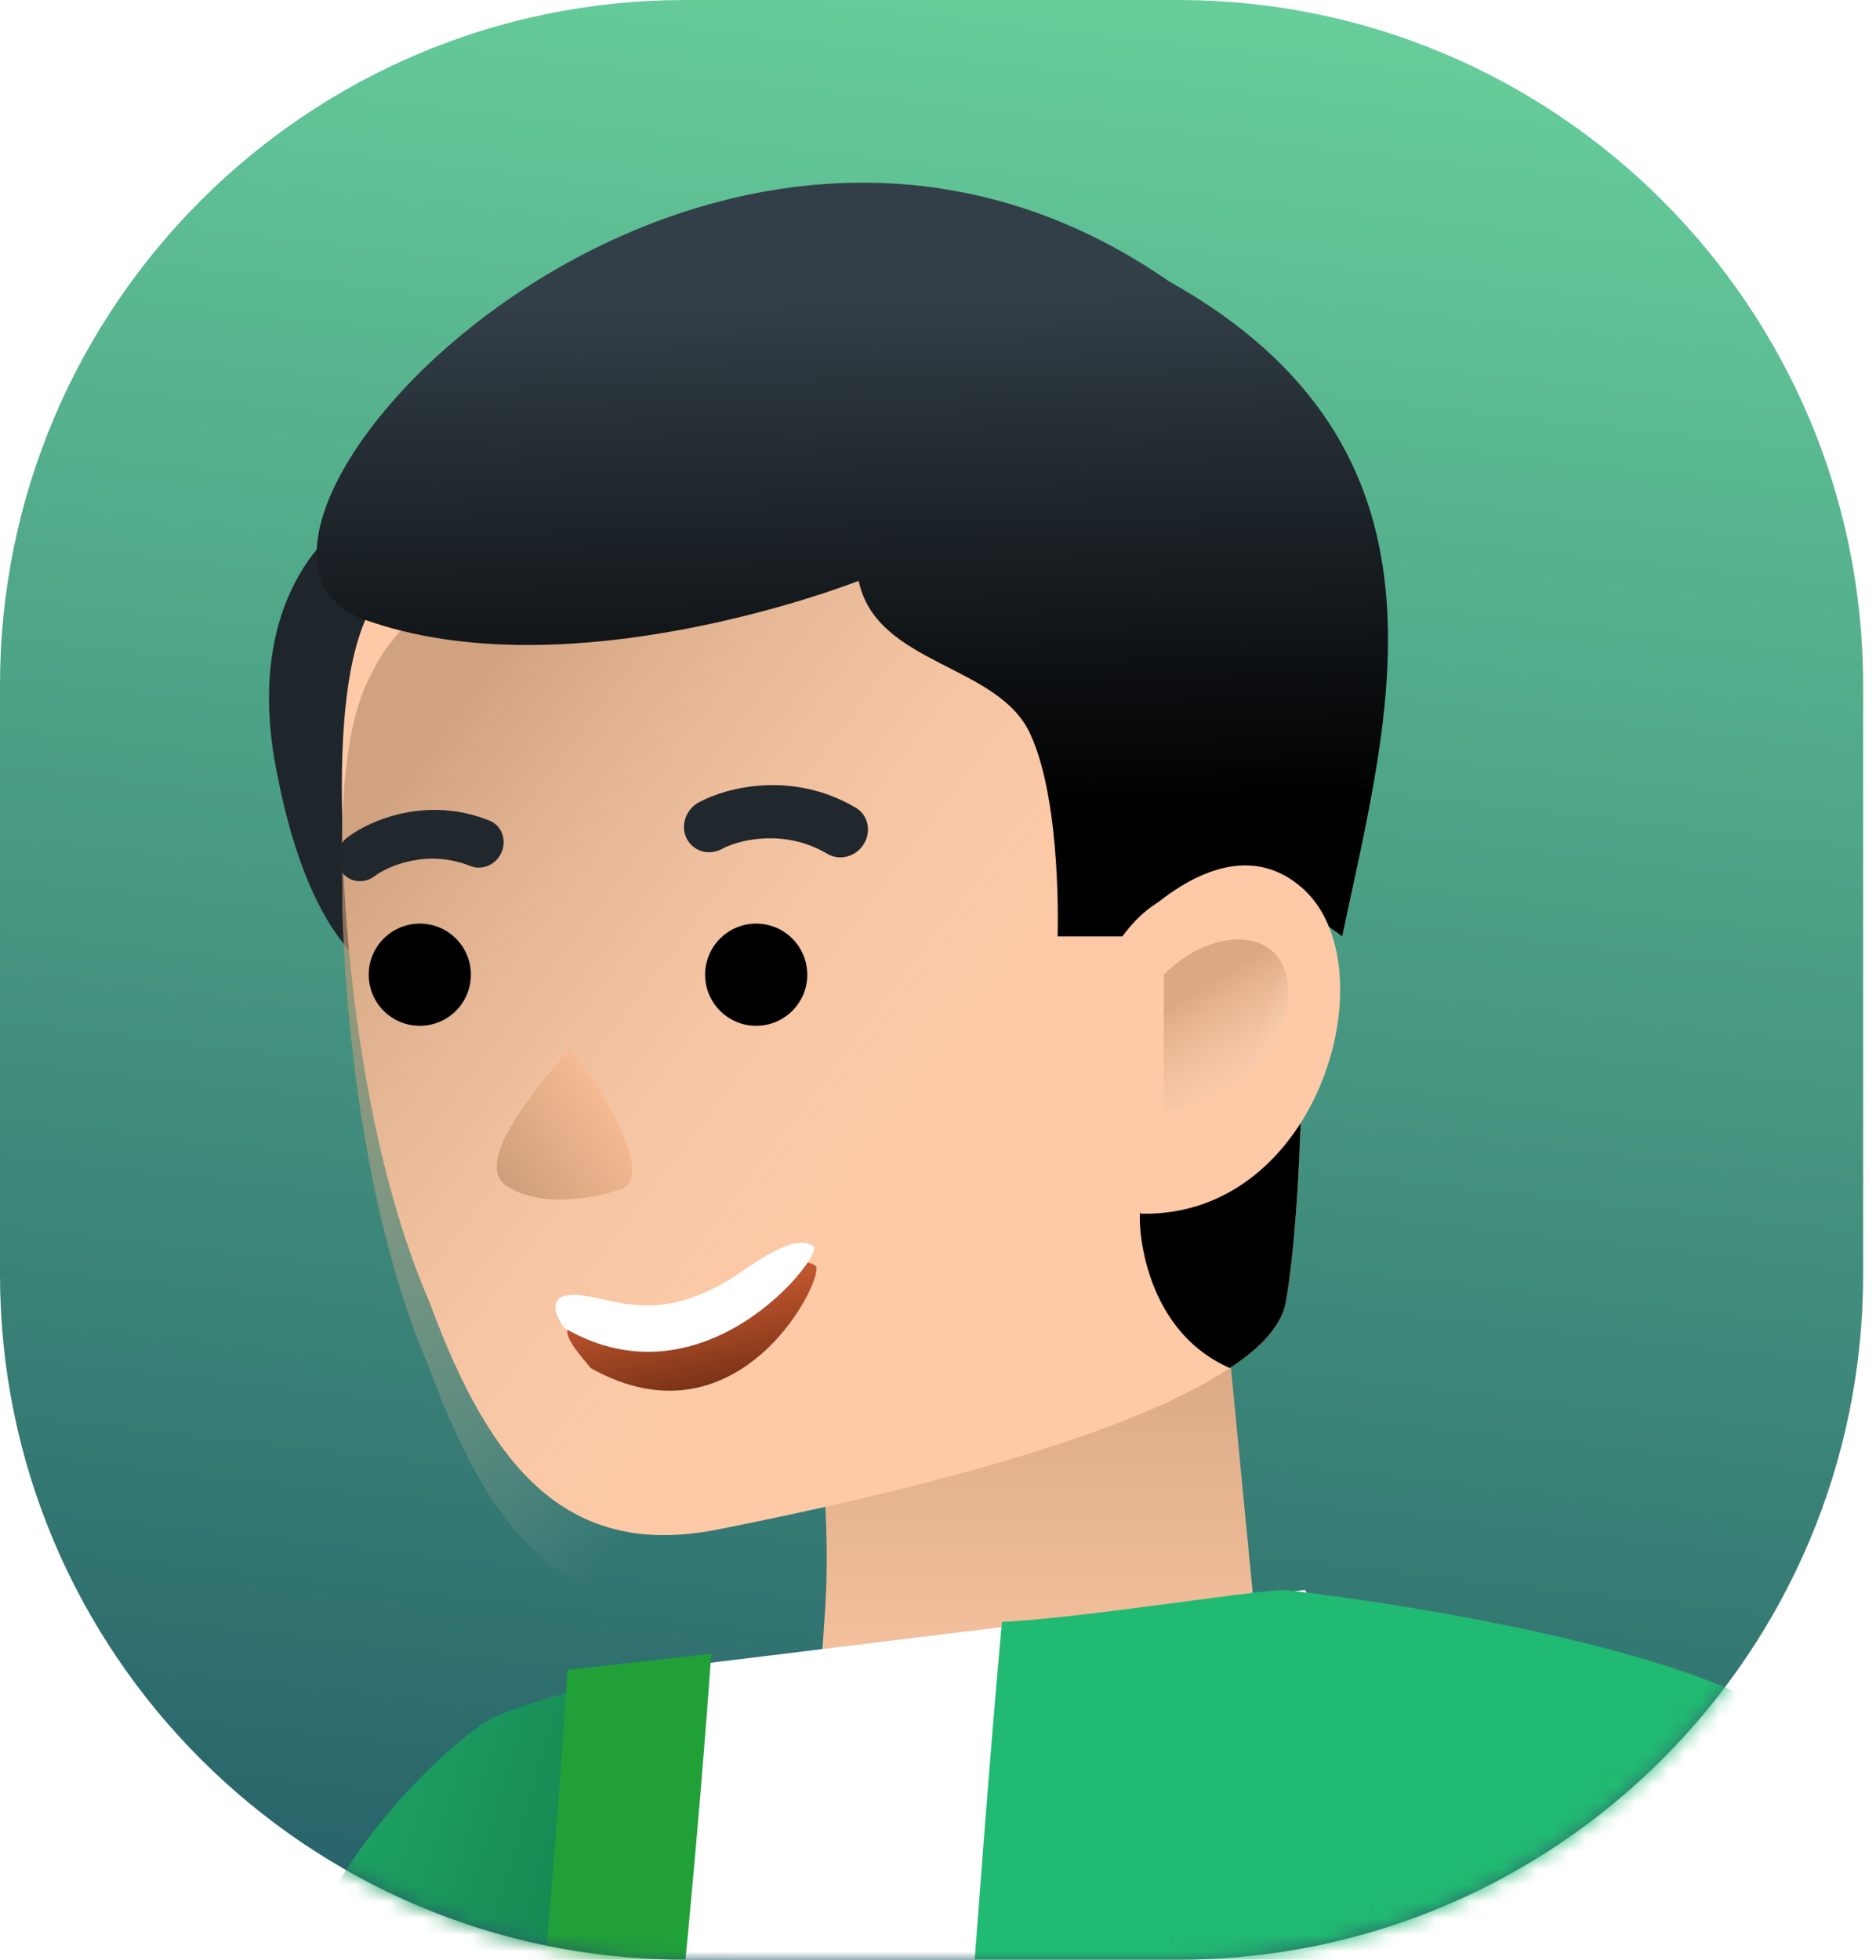
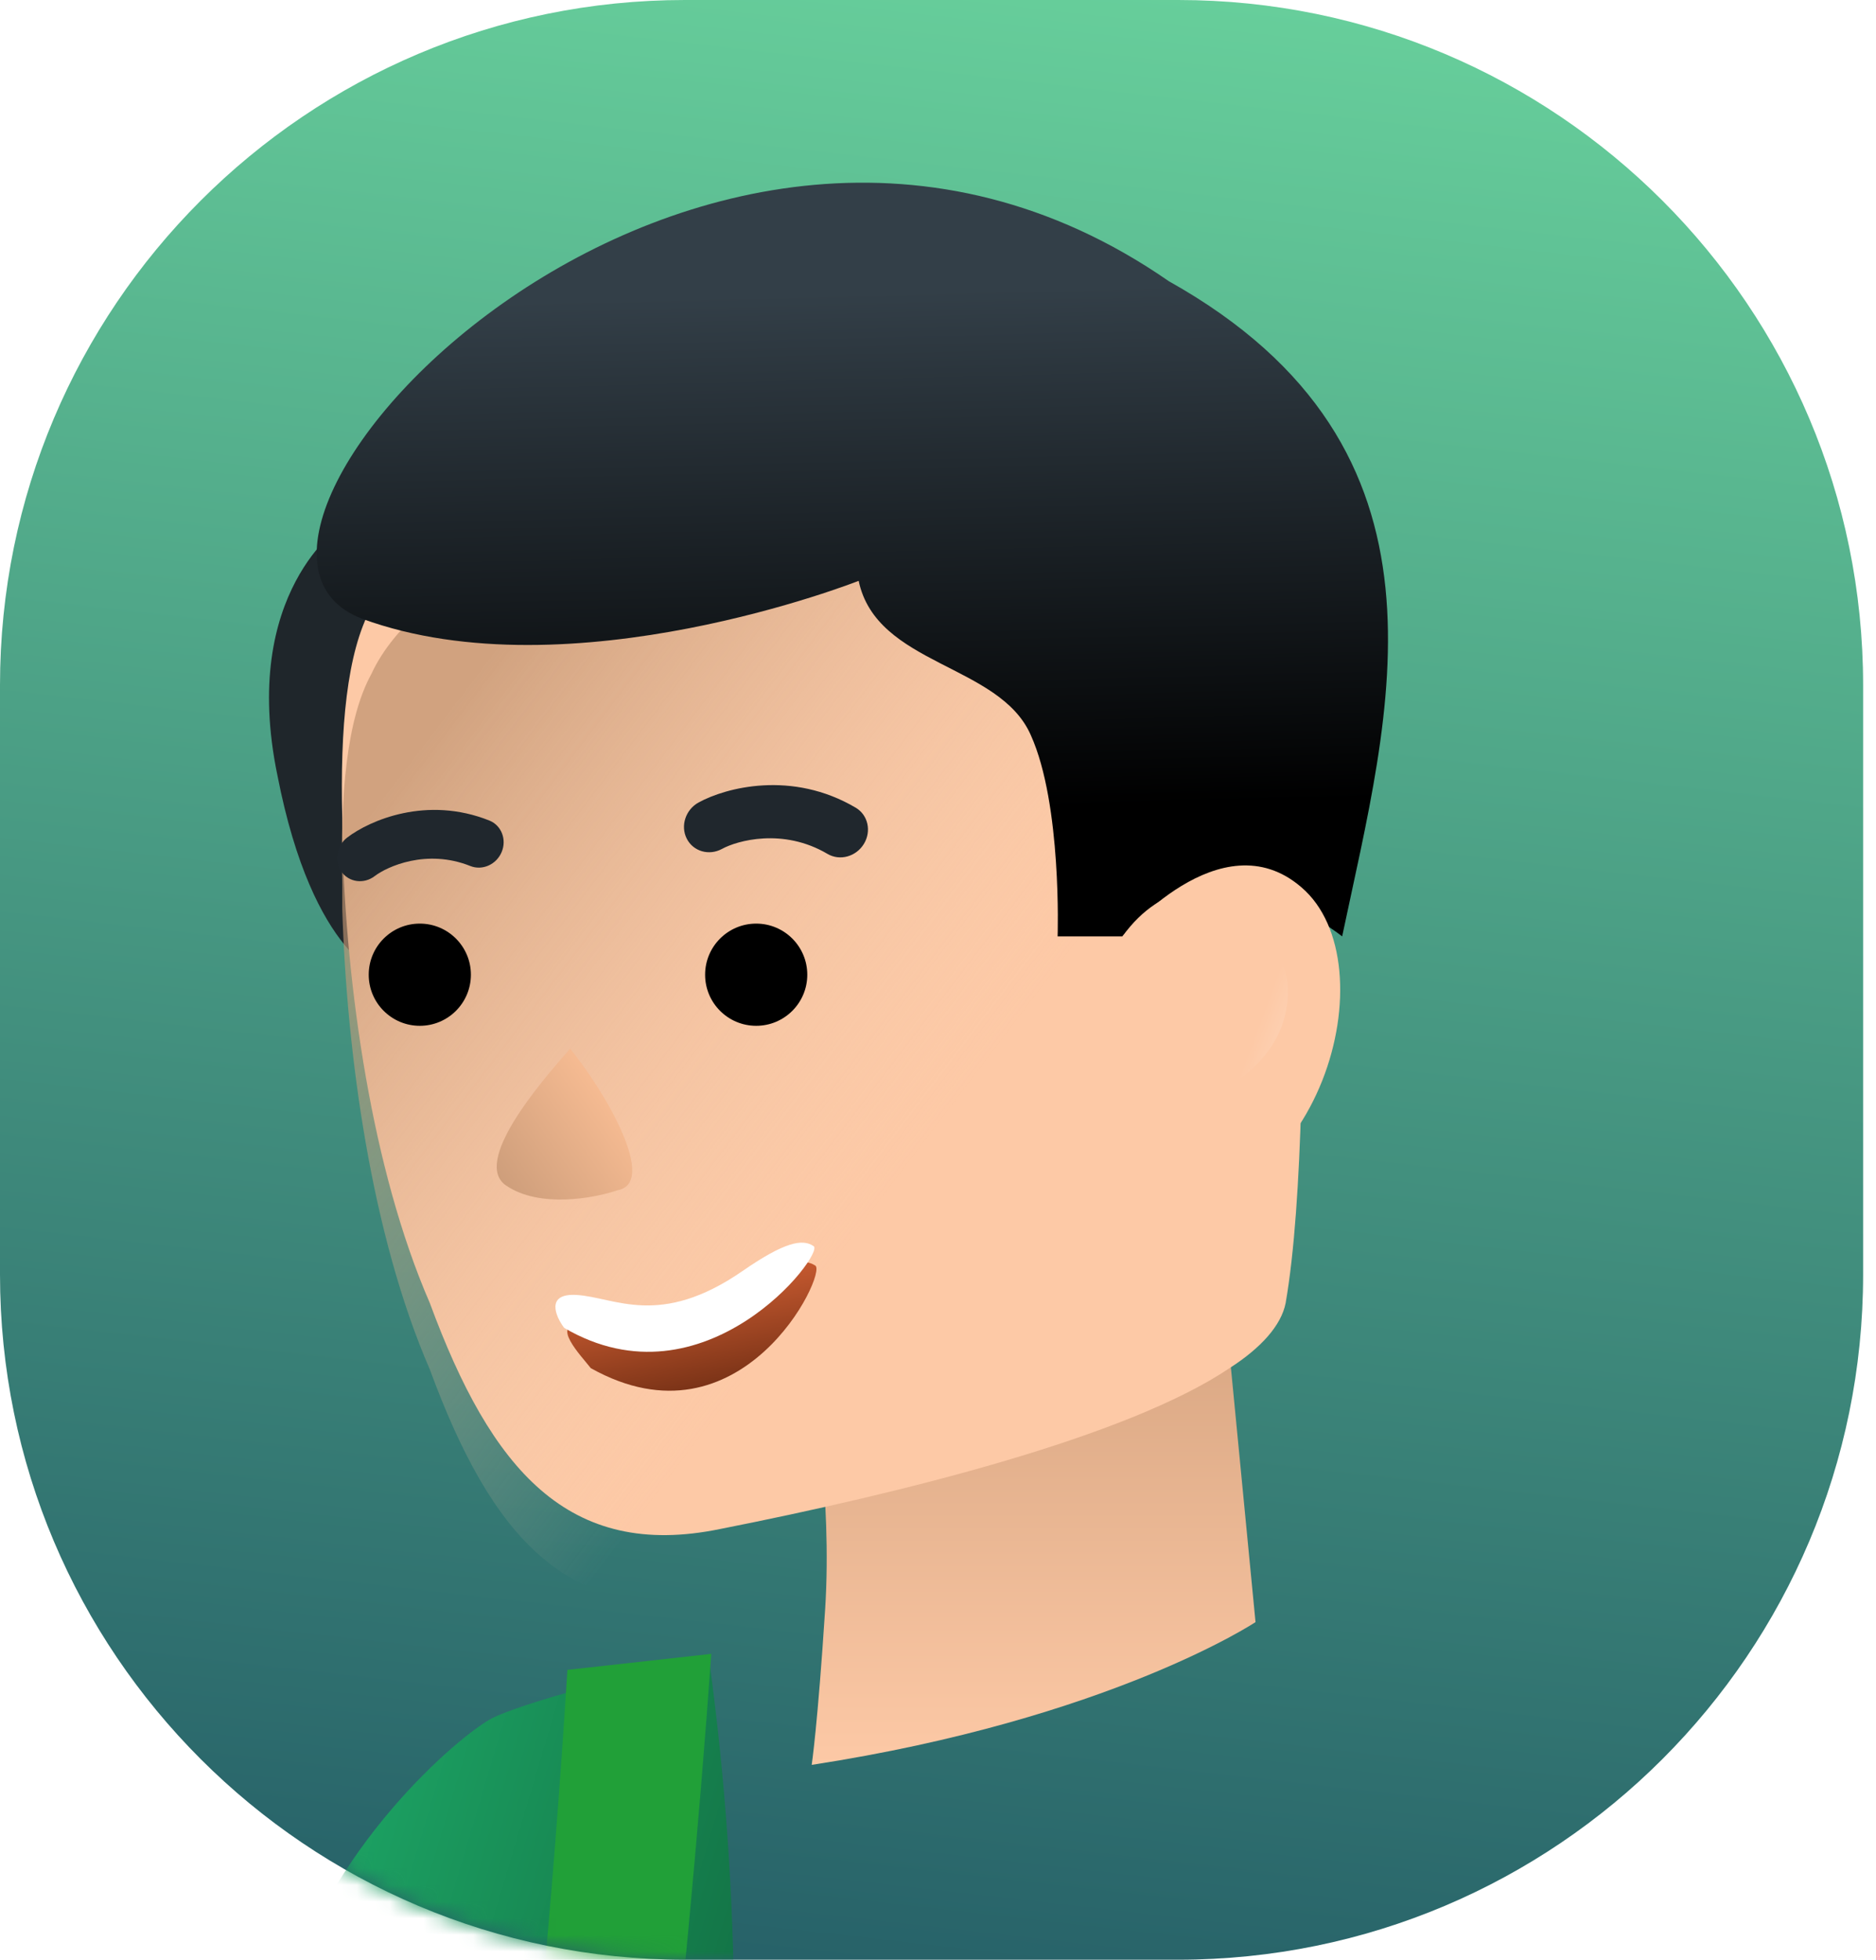
<svg xmlns="http://www.w3.org/2000/svg" width="113" height="118" viewBox="0 0 113 118" fill="none">
  <path d="M0 41.259C0 18.472 18.472 0 41.259 0H70.965C93.752 0 112.224 18.472 112.224 41.259V76.741C112.224 99.528 93.752 118 70.965 118H41.259C18.472 118 0 99.528 0 76.741V41.259Z" fill="url(#paint0_linear)" />
  <mask id="mask0" maskUnits="userSpaceOnUse" x="0" y="0" width="113" height="118">
    <path d="M0 41.259C0 18.472 18.472 0 41.259 0H70.965C93.752 0 112.224 18.472 112.224 41.259V76.741C112.224 99.528 93.752 118 70.965 118H41.259C18.472 118 0 99.528 0 76.741V41.259Z" fill="white" />
  </mask>
  <g mask="url(#mask0)">
    <path d="M20.616 31.608C20.616 31.608 14.422 35.648 16.711 46.69C18.866 57.731 23.174 58.808 23.174 58.808C23.174 58.808 29.638 34.571 20.616 31.608Z" fill="#1F262B" />
    <path d="M48.893 83.046C48.893 83.046 50.146 89.997 49.701 96.916C49.256 103.835 48.893 106.268 48.893 106.268C66.836 103.505 75.626 97.672 75.626 97.672L73.784 78.639C70.148 76.08 59.261 79.949 53.471 81.565C50.778 82.373 48.893 83.046 48.893 83.046Z" fill="url(#paint1_linear)" />
    <path d="M20.616 49.247C20.616 49.785 20.616 50.19 20.616 50.728C20.885 59.481 22.366 70.349 25.893 78.467C29.577 88.461 34.215 93.952 43.372 92.067C54.279 89.912 67.879 86.546 74.073 82.372C75.958 81.16 77.17 79.813 77.439 78.467C77.978 75.37 78.247 71.061 78.382 66.348C78.785 52.209 77.843 34.57 77.843 34.57C64.647 18.142 27.887 24.605 22.366 36.589C20.885 39.282 20.481 43.861 20.616 49.247Z" fill="#FDC9A6" />
    <g filter="url(#filter0_i)">
      <path d="M20.616 49.247C20.616 49.785 20.616 50.19 20.616 50.728C20.885 59.481 22.366 70.349 25.893 78.467C29.577 88.461 34.215 93.952 43.372 92.067C54.279 89.912 67.879 86.546 74.073 82.372C75.958 81.16 77.17 79.813 77.439 78.467C77.978 75.37 78.247 71.061 78.382 66.348C78.785 52.209 77.843 34.57 77.843 34.57C64.647 18.142 27.887 24.605 22.366 36.589C20.885 39.282 20.481 43.861 20.616 49.247Z" fill="url(#paint2_linear)" fill-opacity="0.7" />
    </g>
    <path d="M45.549 61.767C47.248 61.767 48.626 60.39 48.626 58.69C48.626 56.991 47.248 55.613 45.549 55.613C43.85 55.613 42.472 56.991 42.472 58.69C42.472 60.39 43.85 61.767 45.549 61.767Z" fill="black" />
    <path d="M25.287 61.767C26.986 61.767 28.364 60.39 28.364 58.69C28.364 56.991 26.986 55.613 25.287 55.613C23.587 55.613 22.21 56.991 22.21 58.69C22.21 60.39 23.587 61.767 25.287 61.767Z" fill="black" />
    <path fill-rule="evenodd" clip-rule="evenodd" d="M30.218 51.301C29.902 52.058 29.056 52.435 28.329 52.145C25.697 51.093 23.321 52.177 22.569 52.753C21.921 53.248 21.026 53.131 20.568 52.49C20.111 51.849 20.265 50.928 20.913 50.432C22.266 49.396 25.701 47.898 29.474 49.406C30.201 49.696 30.534 50.545 30.218 51.301Z" fill="#20272D" />
    <path fill-rule="evenodd" clip-rule="evenodd" d="M52.035 50.816C51.566 51.584 50.585 51.853 49.844 51.416C47.163 49.834 44.404 50.615 43.492 51.114C42.706 51.544 41.754 51.266 41.364 50.494C40.975 49.722 41.297 48.748 42.082 48.318C43.723 47.42 47.702 46.367 51.544 48.634C52.285 49.071 52.505 50.048 52.035 50.816Z" fill="#20272D" />
    <path d="M30.48 71.38C32.5 72.765 35.805 72.148 37.205 71.666C39.623 71.224 36.507 65.793 34.343 63.147C32.416 65.305 28.459 69.996 30.48 71.38Z" fill="url(#paint3_linear)" />
    <g filter="url(#filter1_d)">
      <path d="M35.041 78.728C33.043 78.633 35.024 80.653 35.586 81.38C44.67 86.463 49.831 75.692 49.113 75.208C48.395 74.723 47.208 74.967 44.49 76.788C39.053 80.431 37.54 78.847 35.041 78.728Z" fill="url(#paint4_linear)" />
    </g>
    <path d="M34.719 77.972C32.863 77.866 33.453 79.248 33.98 79.953C42.448 84.92 49.682 75.51 49.012 75.038C48.343 74.566 47.243 74.791 44.734 76.526C39.717 79.994 37.038 78.106 34.719 77.972Z" fill="white" />
-     <path d="M74.074 82.371C75.959 81.159 77.171 79.812 77.44 78.466C77.979 75.369 78.248 71.06 78.383 66.347L68.688 72.945C68.553 73.08 68.553 79.947 74.074 82.371Z" fill="black" />
    <path d="M80.844 56.383C80.844 56.383 72.458 49.651 67.61 56.383H63.705C63.705 56.383 63.975 48.439 62.09 44.265C60.204 39.956 52.798 40.09 51.721 34.974C51.721 34.974 34.351 41.841 21.828 37.263C9.306 32.55 41.957 -2.781 70.407 16.934C88.451 27.033 83.672 42.918 80.844 56.383Z" fill="url(#paint5_linear)" />
    <path d="M67.61 56.383C67.61 56.383 73.535 49.246 78.382 53.42C83.769 57.998 79.594 73.349 68.687 73.08L67.61 56.383Z" fill="#FDC9A6" />
    <g opacity="0.5">
-       <path d="M70.1 66.973V58.685C73.477 55.308 78.389 55.922 77.468 60.834C76.731 64.763 72.249 66.564 70.1 66.973Z" fill="url(#paint6_linear)" />
      <path d="M70.1 66.973V58.685C73.477 55.308 78.389 55.922 77.468 60.834C76.731 64.763 72.249 66.564 70.1 66.973Z" fill="url(#paint7_linear)" />
    </g>
    <path d="M-11.228 270.54L-39.761 250.286C-13.882 230.032 14.277 132.323 17.166 120.768C19.514 111.381 27.758 104.399 29.684 103.436C31.224 102.666 38.068 100.605 42.742 100.152C50.331 155.925 28.288 213.151 -11.228 270.54Z" fill="url(#paint8_linear)" />
-     <path fill-rule="evenodd" clip-rule="evenodd" d="M111.636 248.094H11.392C33.2 195.069 39.313 137.611 39.313 100.548L78.611 95.733C100.927 131.624 107.229 188.809 111.636 248.094Z" fill="white" />
-     <path d="M60.352 97.659C64.891 97.46 75.13 95.81 77.348 95.733C85.893 96.696 104.096 99.778 108.542 104.399C108.809 147.343 108.64 237.776 108.64 259.424H46.935C54.5 188.013 57.5 129.013 60.352 97.659Z" fill="#21BA72" />
    <path d="M98.049 152.544C98.049 124.042 104.468 107.93 107.677 103.437C152.355 131.938 157.747 229.574 154.859 274.83H108.64C108.64 211.665 101.579 166.987 98.049 152.544Z" fill="#21BA72" />
    <path d="M14.919 258.461C30.325 216.094 39.954 140.347 42.843 99.585L34.177 100.548C31.288 146.766 23.585 195.873 1.438 258.461H14.919Z" fill="#21A038" />
  </g>
  <defs>
    <filter id="filter0_i" x="20.591" y="24.694" width="57.891" height="71.74" filterUnits="userSpaceOnUse" color-interpolation-filters="sRGB">
      <feFlood flood-opacity="0" result="BackgroundImageFix" />
      <feBlend mode="normal" in="SourceGraphic" in2="BackgroundImageFix" result="shape" />
      <feColorMatrix in="SourceAlpha" type="matrix" values="0 0 0 0 0 0 0 0 0 0 0 0 0 0 0 0 0 0 127 0" result="hardAlpha" />
      <feOffset dy="4" />
      <feGaussianBlur stdDeviation="2" />
      <feComposite in2="hardAlpha" operator="arithmetic" k2="-1" k3="1" />
      <feColorMatrix type="matrix" values="0 0 0 0 0.992 0 0 0 0 0.865 0 0 0 0 0.617 0 0 0 0.25 0" />
      <feBlend mode="normal" in2="shape" result="effect1_innerShadow" />
    </filter>
    <filter id="filter1_d" x="33.168" y="74.99" width="17.011" height="9.749" filterUnits="userSpaceOnUse" color-interpolation-filters="sRGB">
      <feFlood flood-opacity="0" result="BackgroundImageFix" />
      <feColorMatrix in="SourceAlpha" type="matrix" values="0 0 0 0 0 0 0 0 0 0 0 0 0 0 0 0 0 0 127 0" />
      <feOffset dy="1" />
      <feGaussianBlur stdDeviation="0.5" />
      <feColorMatrix type="matrix" values="0 0 0 0 0.896 0 0 0 0 0.681 0 0 0 0 0.504 0 0 0 1 0" />
      <feBlend mode="normal" in2="BackgroundImageFix" result="effect1_dropShadow" />
      <feBlend mode="normal" in="SourceGraphic" in2="effect1_dropShadow" result="shape" />
    </filter>
    <linearGradient id="paint0_linear" x1="73" y1="-10.001" x2="56" y2="140" gradientUnits="userSpaceOnUse">
      <stop stop-color="#6CD79F" />
      <stop offset="1" stop-color="#1C4F60" />
    </linearGradient>
    <linearGradient id="paint1_linear" x1="62.259" y1="77.787" x2="62.259" y2="106.268" gradientUnits="userSpaceOnUse">
      <stop stop-color="#D6A480" />
      <stop offset="1" stop-color="#FDC9A6" />
    </linearGradient>
    <linearGradient id="paint2_linear" x1="30.348" y1="34.562" x2="61.007" y2="57.876" gradientUnits="userSpaceOnUse">
      <stop stop-color="#BF926F" />
      <stop offset="1" stop-color="#F3D1B5" stop-opacity="0" />
    </linearGradient>
    <linearGradient id="paint3_linear" x1="28.574" y1="73.731" x2="37.578" y2="67.465" gradientUnits="userSpaceOnUse">
      <stop stop-color="#C09473" />
      <stop offset="1" stop-color="#F6BB92" />
    </linearGradient>
    <linearGradient id="paint4_linear" x1="41.002" y1="76.458" x2="42.244" y2="82.506" gradientUnits="userSpaceOnUse">
      <stop stop-color="#C75A30" />
      <stop offset="1" stop-color="#7B3317" />
    </linearGradient>
    <linearGradient id="paint5_linear" x1="58.423" y1="17.443" x2="59.217" y2="48.708" gradientUnits="userSpaceOnUse">
      <stop stop-color="#333F48" />
      <stop offset="1" />
    </linearGradient>
    <linearGradient id="paint6_linear" x1="72.474" y1="59.445" x2="75.914" y2="65.235" gradientUnits="userSpaceOnUse">
      <stop stop-color="#BD8660" />
      <stop offset="1" stop-color="#F3D1B5" stop-opacity="0.31" />
    </linearGradient>
    <linearGradient id="paint7_linear" x1="80.036" y1="69.239" x2="73.855" y2="66.934" gradientUnits="userSpaceOnUse">
      <stop stop-color="white" />
      <stop offset="1" stop-color="white" stop-opacity="0" />
    </linearGradient>
    <linearGradient id="paint8_linear" x1="36.424" y1="175.653" x2="-8.832" y2="162.172" gradientUnits="userSpaceOnUse">
      <stop stop-color="#10653D" />
      <stop offset="1" stop-color="#21BA72" />
    </linearGradient>
  </defs>
</svg>